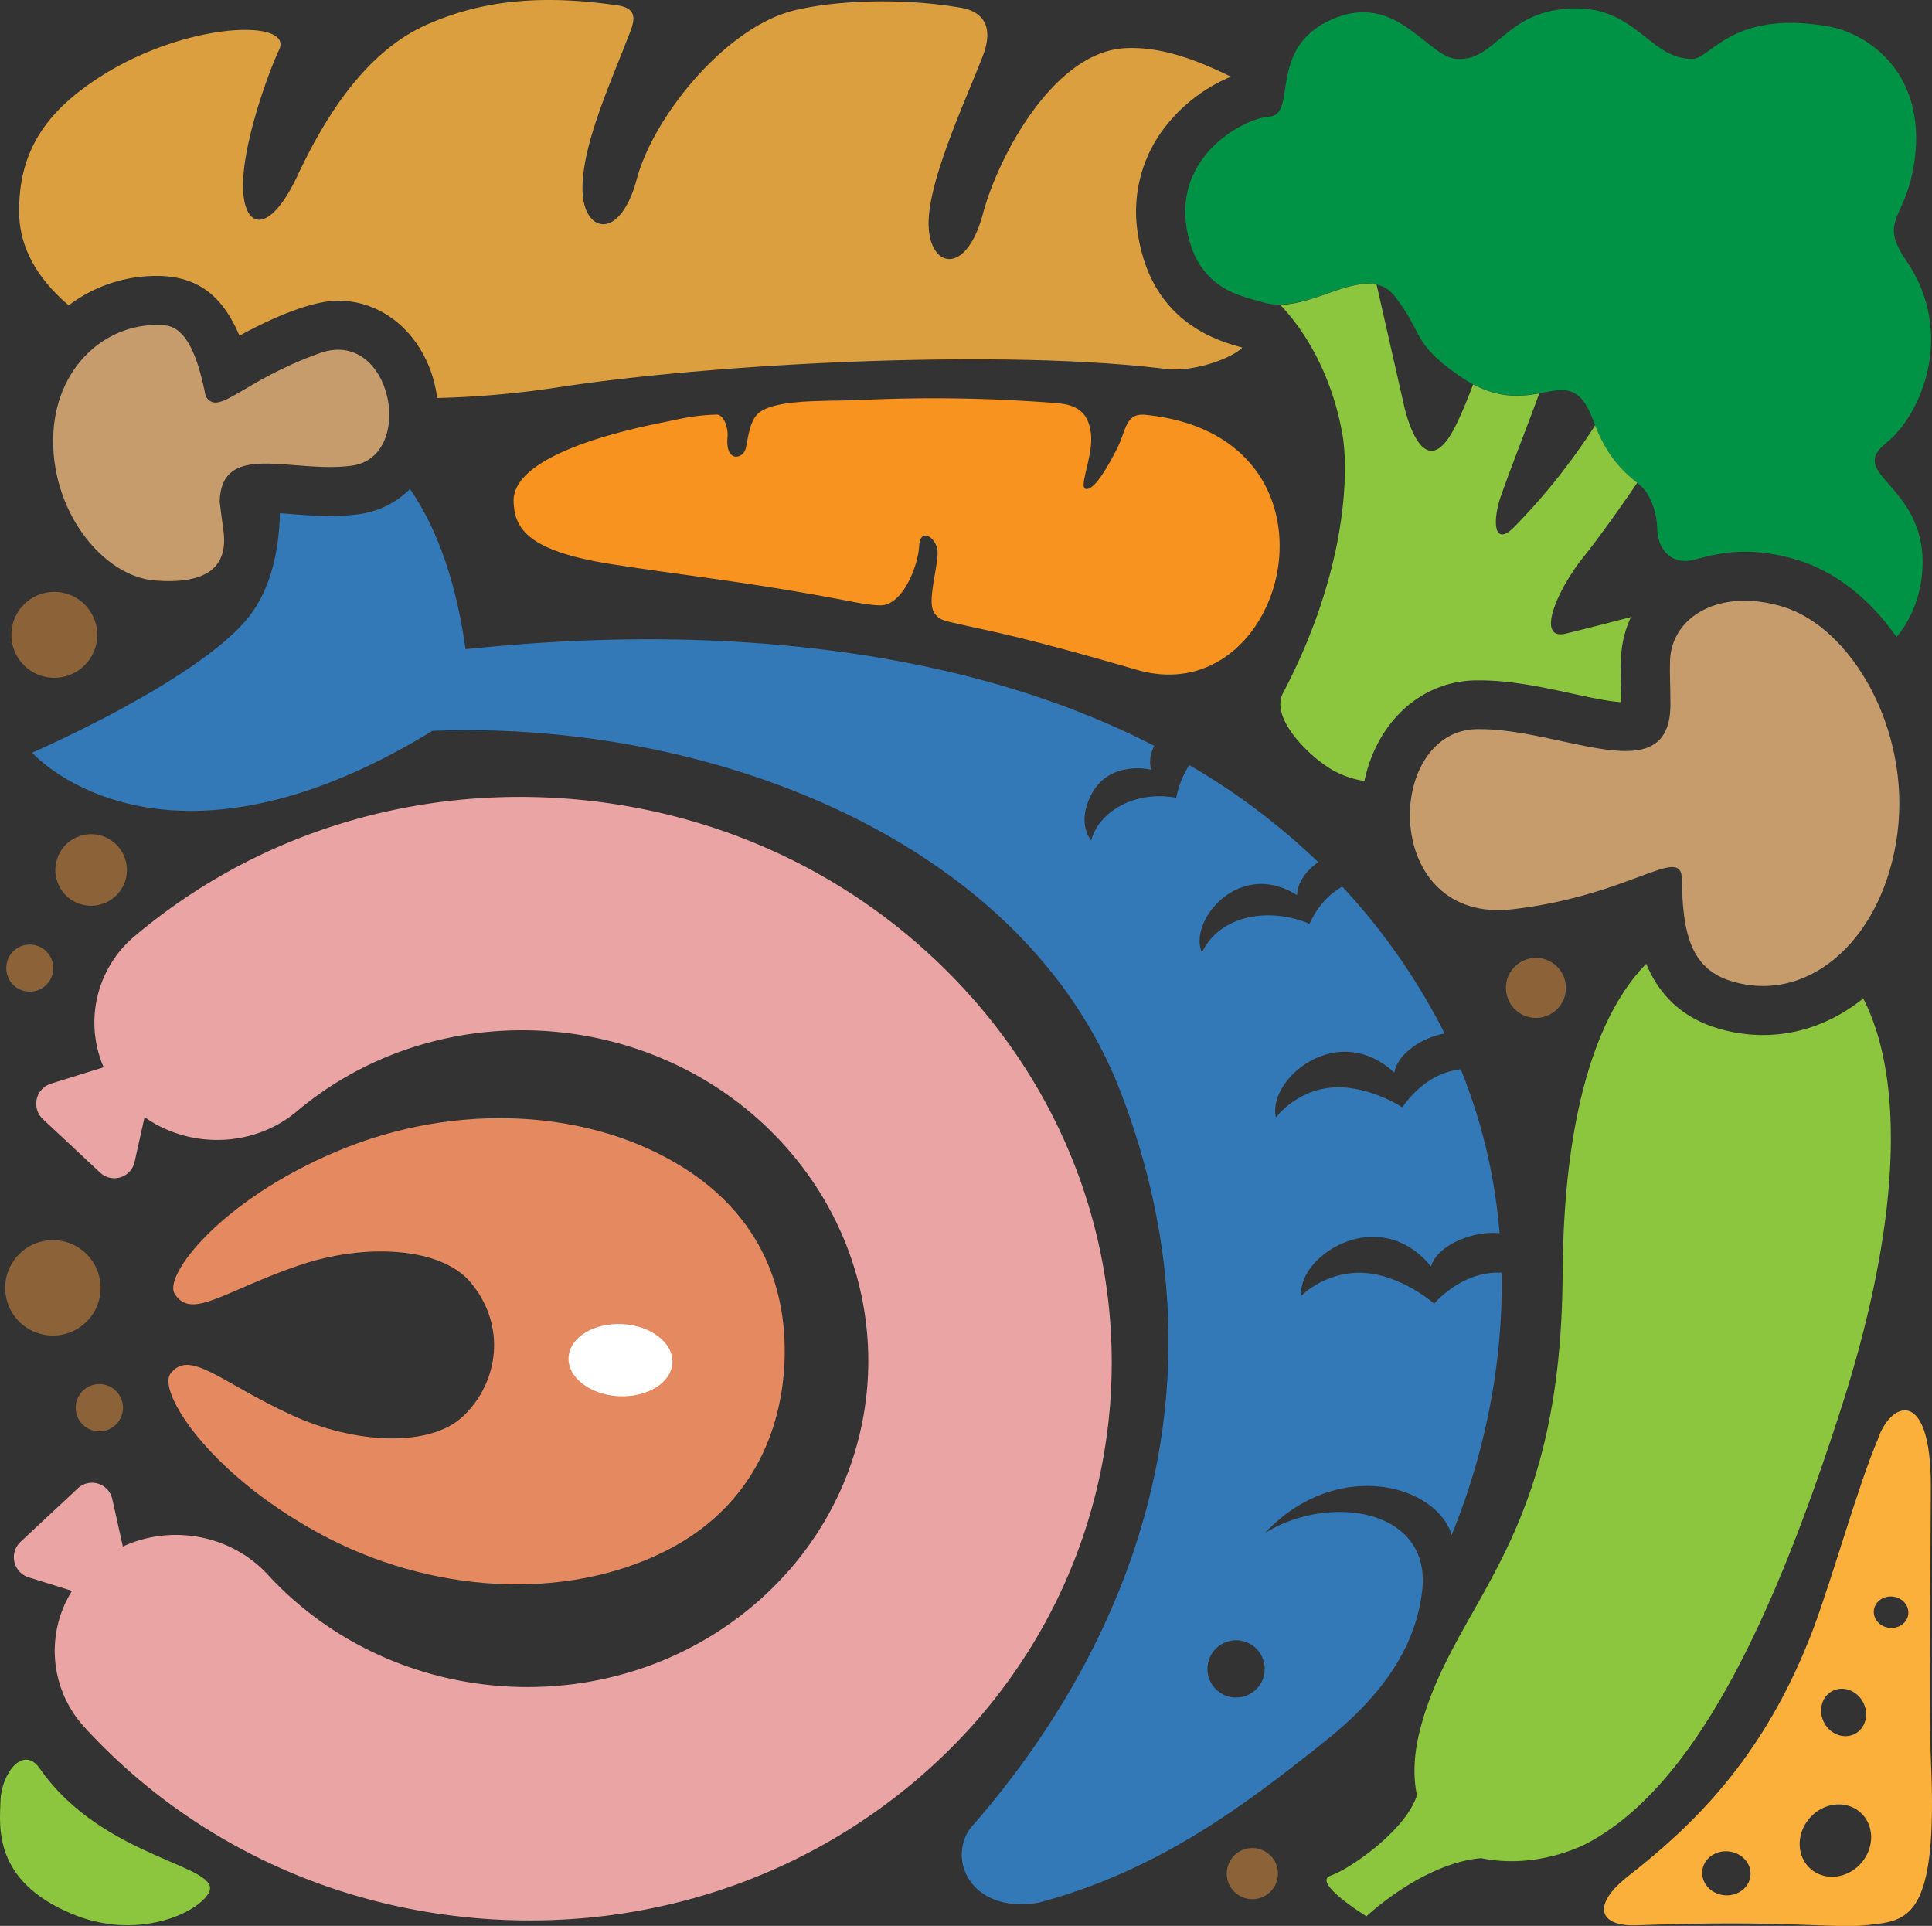
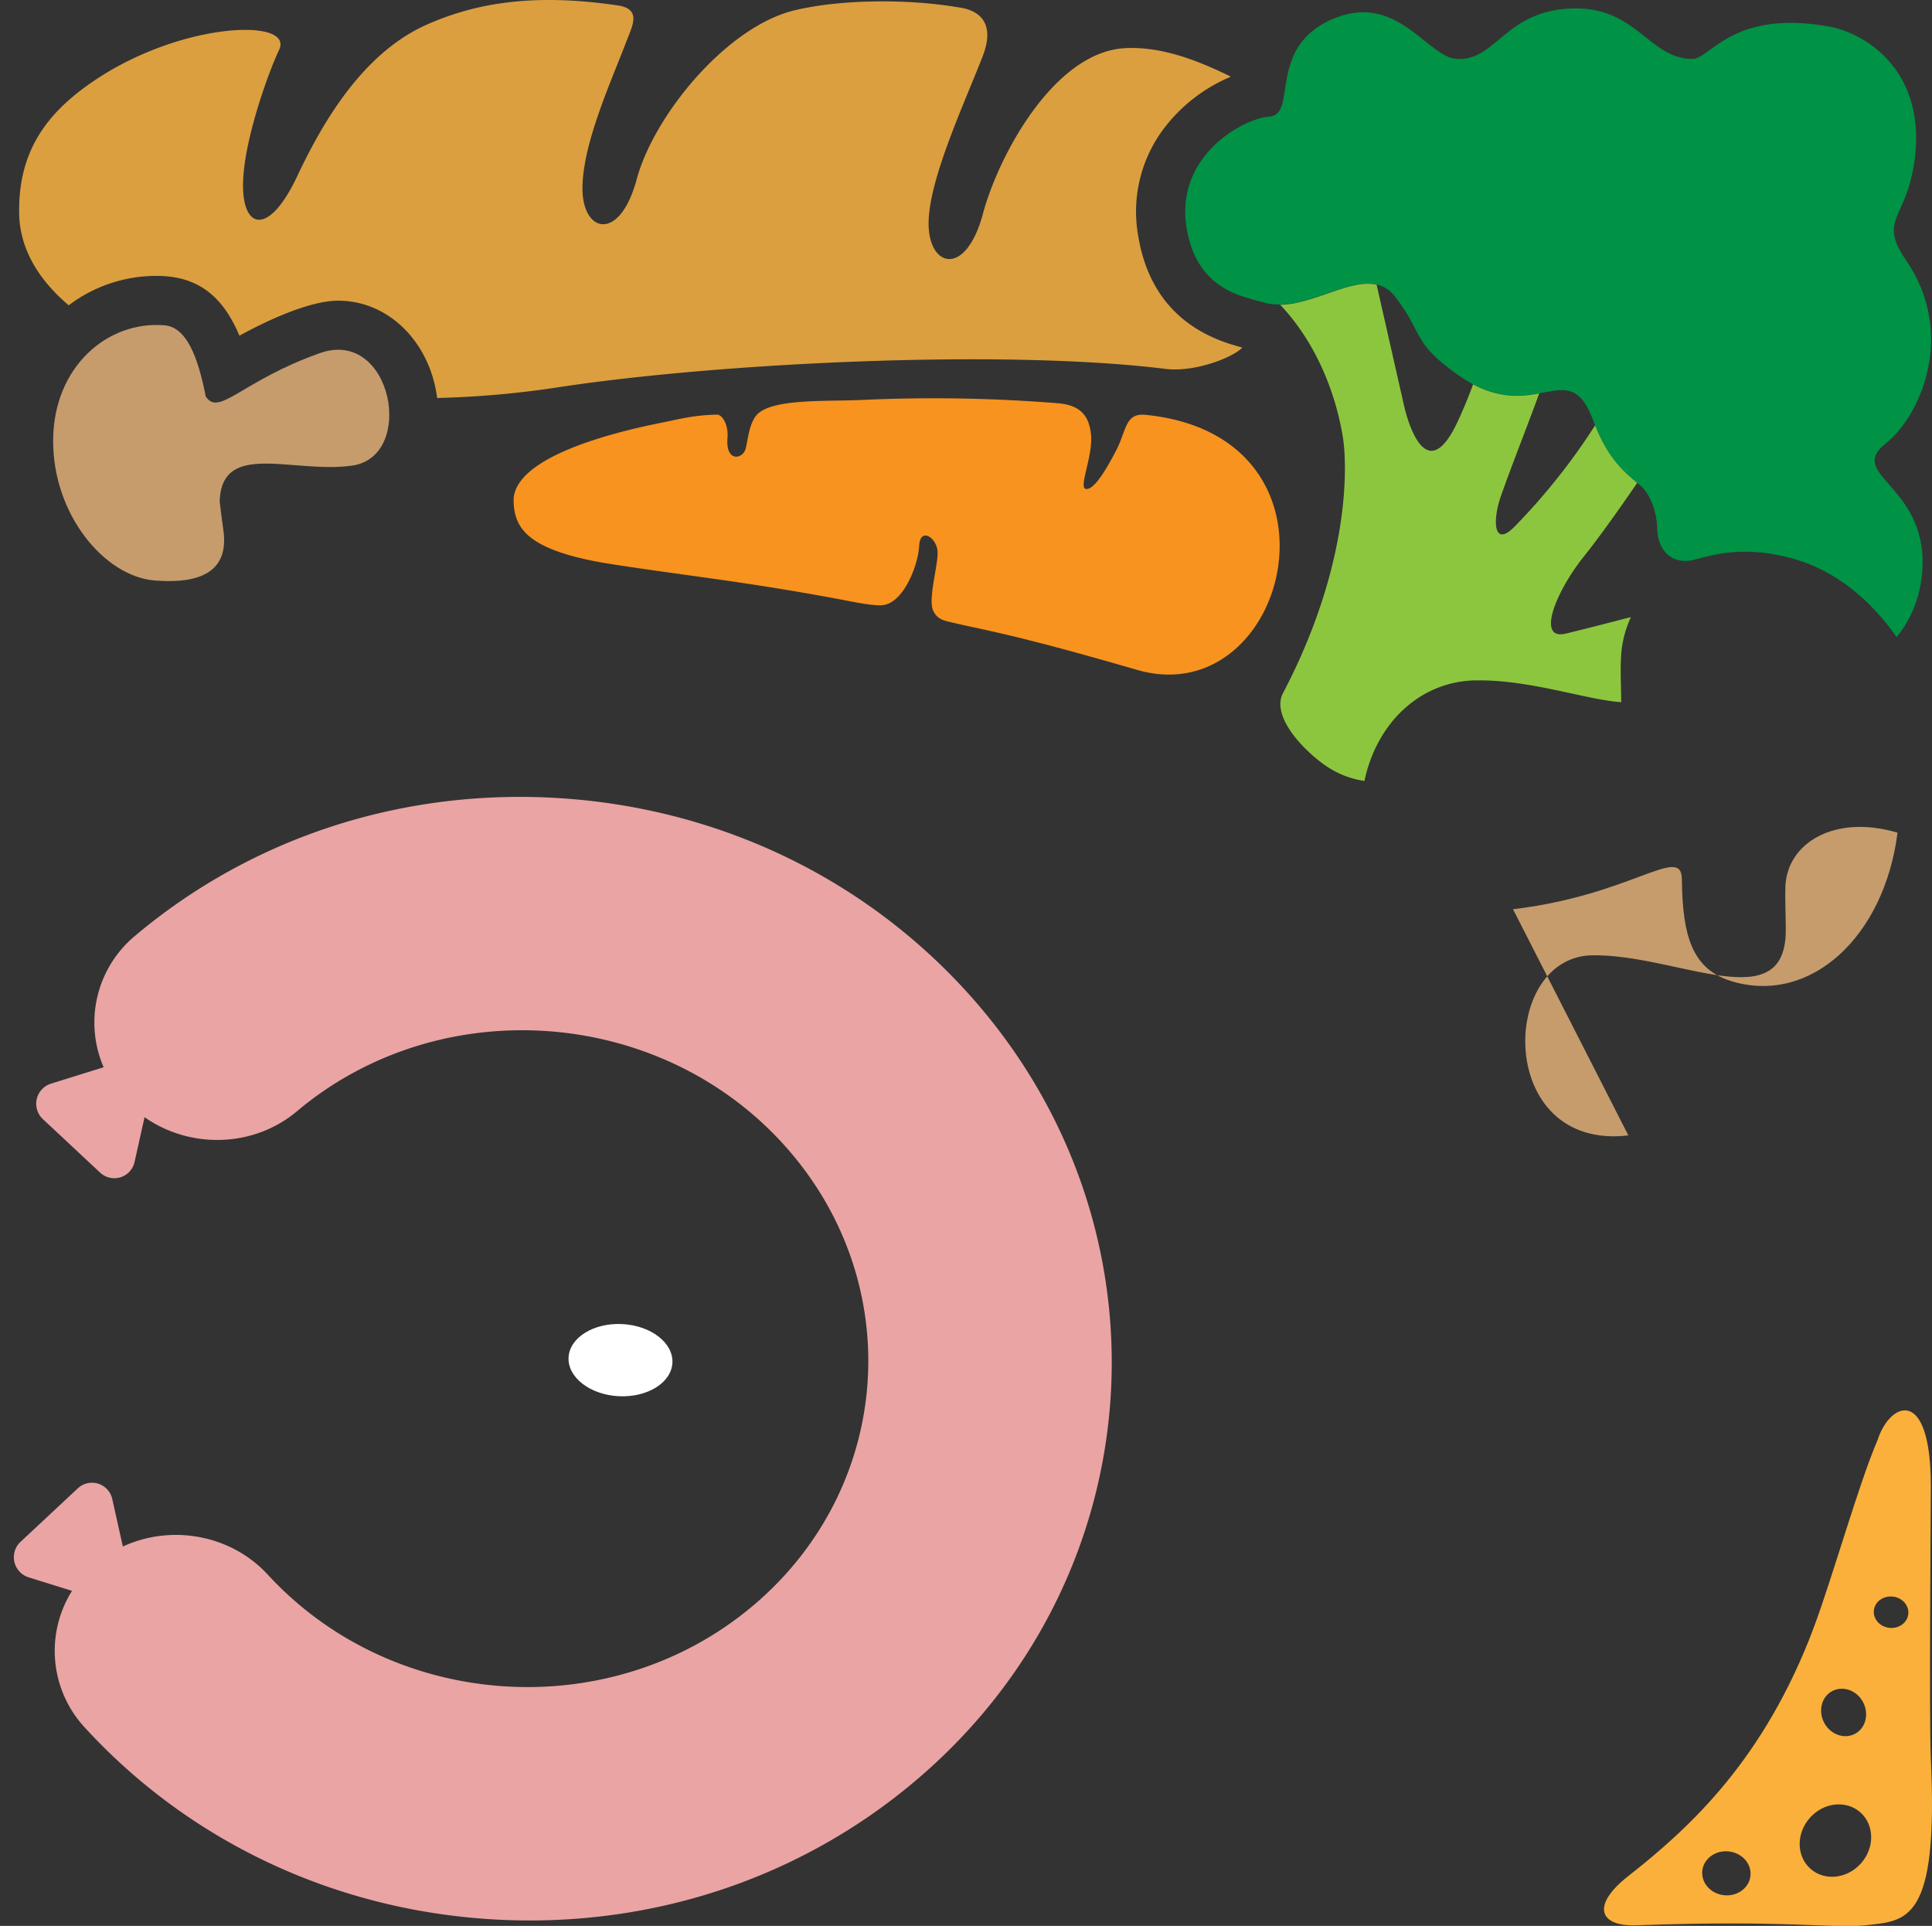
<svg xmlns="http://www.w3.org/2000/svg" id="レイヤー_1" data-name="レイヤー 1" viewBox="0 0 864.19 861.39">
  <rect x="0" y="0" width="864.19" height="861.39" fill="#333333" stroke="none" />
  <defs>
    <style>.cls-3{fill:#8cc63f}.cls-7{fill:#c69c6d}</style>
  </defs>
-   <path d="M671.69 569.24c-17.85-1-30.16 13.83-30.16 13.83s-10.79-9.53-24.83-12.8c-20.81-4.86-34.64 9.29-34.64 9.29-1.7-18.08 34.93-41.54 58.08-13.07 2.26-9 17.94-16.17 30.62-14.93a248.55 248.55 0 00-17.35-73.29c-16.68 1.69-26.11 17-26.11 17s-11.46-7.57-25.14-8.81c-20.28-1.85-31.42 13.31-31.42 13.31-4-16.9 27.42-43.69 53-20 .6-5.7 8.38-14.71 22.45-17.55a285.46 285.46 0 00-45.77-65.65c-10.36 5.6-14.64 16.64-14.64 16.64-17.7-7.53-39.94-4.22-48.16 12.8-6.22-13.94 16.61-42.1 42.6-25.6 0 0-.59-7.7 9.44-14.79A302.11 302.11 0 00532 342.19a39.71 39.71 0 00-5.83 14.61c-20.21-3.61-35.27 7.66-38.05 19.06 0 0-6.74-7.27 0-20.4 8.09-15.83 26.87-11.19 26.87-11.19s-1.87-4.31 1.31-10.7c-121.53-62.45-269.68-46.93-308.06-43.23-4.62-32.93-13.93-55.77-24.85-71.63A39.67 39.67 0 01160.32 230c-12.84 1.74-25.34.19-35.12-.47-.39 17.05-4.14 35.39-15.75 48.58-24.69 28.05-95.09 58.53-95.09 58.53s57.42 64.63 179.06-9.75c124.1-4.88 264.87 48.77 308.09 162.18 58.18 152.69-16.69 270.93-67.36 328.47-10.7 14.46.6 38.63 30.51 33.44 54.43-14.49 93.73-44.83 128.49-72.58 27.31-21.8 40.31-43.66 43-66.91 4.27-37.19-42.31-43.49-70.41-25.76 31.54-33.68 76.35-22.25 83.6.75 14.47-35.35 23.1-75.87 22.35-117.24zm-118.64 190a12.8 12.8 0 1112.66-12.8 12.73 12.73 0 01-12.66 12.76z" fill="#3378b7" />
  <path d="M863.67 786.64c-.81-17.33 0-114.54 0-121.94 0-45.11-18.32-37.65-23.78-20.73-8.54 19.83-20 61-28.65 84.14-22 58.53-54.87 89-82.92 111-16.39 12.82-13.42 22.58 3.66 22 67.06-2.45 88.16 1.52 102.42 0 18.45-2.06 32.74-1.11 29.27-74.47zm-44.29-30.19c4.75-2.65 11-.56 13.87 4.66s1.43 11.61-3.32 14.26-11 .56-13.87-4.66-1.43-11.61 3.32-14.26zm-48.16 91.21c-6-.61-10.33-5.49-9.78-10.9s5.82-9.3 11.77-8.7 10.33 5.48 9.78 10.9-5.82 9.3-11.77 8.7zm61.28-14.34c-6.14 7-16.26 8.14-22.62 2.56s-6.53-15.77-.39-22.76 16.26-8.13 22.61-2.55 6.53 15.76.4 22.75zm12.68-105.24c-4.25-.43-7.38-3.91-7-7.78s4.16-6.64 8.41-6.22 7.37 3.92 7 7.79-4.16 6.64-8.41 6.21z" fill="#fbb03b" />
-   <path class="cls-3" d="M17.75 790.94C10.44 780.45.68 793 .23 805.3c-.41 11.83-3.38 36 32.06 50.76 28.45 11.87 55.18.19 60.9-9.1 7.9-12.85-46.68-14.69-75.44-56.02z" />
-   <path d="M23.84 433a10.52 10.52 0 11-10.52-10.52A10.53 10.53 0 0123.84 433zM43.5 283.94a19.21 19.21 0 11-19.21-19.21 19.22 19.22 0 0119.21 19.21zM45 576a21.34 21.34 0 11-21.34-21.34A21.35 21.35 0 0145 576zm655.45-134.15A13.42 13.42 0 11687 428.43a13.42 13.42 0 0113.45 13.42zM571.62 838a11.44 11.44 0 11-11.44-11.44A11.44 11.44 0 01571.62 838zM56.76 389.11a16 16 0 11-16-16 16 16 0 0116 16zM55 629.64a10.57 10.57 0 11-10.56-10.58A10.56 10.56 0 0155 629.64z" fill="#8c6239" />
-   <path d="M297.68 693.71c44.71-22.49 53.17-63.62 53.32-88.45.09-16.1-2.26-55.38-44.37-82.42s-102.63-30.2-155.35-8.13-78.1 55.78-73.21 63.85c7.37 12.18 22.4-1.31 55.64-12.61 29.61-10.07 63.6-8.28 76.9 7.74 16 19.3 12.43 44.27-3.1 59.43-14.91 14.55-48.9 12.78-77.3-.32-31.88-14.7-45.42-29.7-54-18.35-5.69 7.51 16 43.68 66.15 71.14s110.64 30.62 155.32 8.12z" fill="#e58961" />
  <path d="M276.7 624.47c-12.81-.67-22.84-8.44-22.38-17.34s11.25-15.59 24.08-14.92 22.83 8.44 22.37 17.34-11.24 15.59-24.07 14.92z" fill="#fff" />
-   <path class="cls-7" d="M676.78 406.66c53.05-6.27 75.34-29.12 75.52-13.49.29 25.75 4.63 40.69 23 45.92 35 10 67.62-20.45 73.47-66.67s-20.66-92-51.59-101.16c-28.39-8.4-49.45 4.79-50.16 24.11-.21 5.88.17 12 .16 18.19 1.12 41.88-48.19 11.91-86.6 12.55-41.65.67-42.98 87.55 16.2 80.55z" />
-   <path class="cls-3" d="M788.59 462.93a70.53 70.53 0 01-19.34-2.74c-18.13-5.16-27.75-16.68-32.89-29.14-22.34 22.88-37 67.87-37.4 139.18-.69 121.08-48.26 144.89-63.58 202.66-3.09 11.7-3.35 21.71-1.56 30.07-.13.33-.24.62-.36 1-5.68 15.36-29.55 31.91-38.24 34.94s16 18.18 16 18.18 25.1-23.74 51.3-26c22.22 4.56 41.61-3.59 47.47-6.69C758.7 798.57 793.63 723.17 823.83 629c26.6-82.92 28.08-146.35 9.6-182.44-12.96 10.44-28.37 16.37-44.84 16.37z" />
+   <path class="cls-7" d="M676.78 406.66c53.05-6.27 75.34-29.12 75.52-13.49.29 25.75 4.63 40.69 23 45.92 35 10 67.62-20.45 73.47-66.67c-28.39-8.4-49.45 4.79-50.16 24.11-.21 5.88.17 12 .16 18.19 1.12 41.88-48.19 11.91-86.6 12.55-41.65.67-42.98 87.55 16.2 80.55z" />
  <path d="M431.31 442.38C384.77 391.83 320.57 361.5 250.54 357s-137.52 17.3-190 61.45a50.4 50.4 0 00-14.18 58.89l-23.6 7.35a9.42 9.42 0 00-3.55 15.88l25.58 23.9a9.28 9.28 0 0015.41-4.8l4.46-20c20.25 14.24 48.7 13.74 68.21-2.68 63.38-53.3 160.66-47 216.84 14 56.33 61.21 50.43 153.93-13.07 207.33s-160.65 47-216.82-14c-16.66-18.09-43.38-22.59-64.87-12.62l-4.73-21.22a9.28 9.28 0 00-15.42-4.8l-25.59 23.9a9.42 9.42 0 003.55 15.88l19.45 6.07a50.47 50.47 0 006 61.44c46.52 50.55 110.73 80.88 180.76 85.4s137.53-17.3 190-61.46c108.39-91.14 118.4-250.19 22.34-354.53z" fill="#eaa4a4" />
  <path d="M512.4 185.54c-9.12-.92-8.47 6.81-13 15.64-4.88 9.45-10.06 17.83-13.56 17.53-3.76-.33 3.33-14.77 2.13-24.85-1.09-9.11-5.91-12.8-15.09-13.53a693.77 693.77 0 00-87.31-1.45c-15.72.7-38.41-.57-46.18 5.83-4.3 3.54-4.78 12-5.9 16.1-1.23 4.48-9 6.17-8.08-5 .46-5.71-2.25-10.44-4.77-10.37-10.52.28-16 1.86-24.52 3.57-39.54 7.93-66.91 20-66.38 35.28.4 11.81 5.75 22.15 44.24 28.1 35.6 5.51 62.09 8 107.82 16.84 4.23.8 9.26 1.6 12.42 1.49 9.76-.34 16.47-17.83 16.92-26.52s7.78-3.66 8.23 2.29-4.46 21.47-1.9 26.75c1.83 3.77 4.67 4.3 8.23 5.14 16.22 3.82 27.7 5.22 82.85 21.22 68.05 19.71 99.09-104.55 3.85-114.06z" fill="#f7931e" />
  <path class="cls-7" d="M69.22 259.63c22.54 1.8 33.14-5.48 30.69-22.56-.59-4.14-1.13-8.43-1.66-12.8.92-27.42 32.49-12.37 59.12-16 28.87-3.91 18.06-61.77-14.21-50.36-35.25 12.49-45.27 28.73-51.16 19.33-3.45-17.73-8.63-30.89-18.32-31.73-25.42-2.2-49.77 18.4-49.91 51.48s22.92 60.85 45.45 62.64z" />
  <path d="M509.12 105.51a61.69 61.69 0 0112.74-49.63 72.9 72.9 0 0128.73-21.59c-13.51-6.6-30.5-13.74-47.59-12.73-31.43 1.84-56.26 47.67-63.36 74.13-7.59 28.31-24.28 24.06-24.28 4.24s16.69-55.19 24.28-75-8.92-21.3-10.84-21.63c-23.7-4-53.11-3.5-73.22 1.27-30.71 7.3-63.16 47.24-70.76 75.55s-24.28 24.06-24.28 4.24 12.33-46.7 19.92-66.52c2.35-6.13 6.58-13.82-4-15.39-39.27-5.84-64.88-.53-85.38 8.49C162.43 23.56 144.42 54.47 133 78.7c-12.56 26.73-24.29 24.07-24.29 4.25s11.88-51.84 16.1-60.57C131.71 8.21 82.79 9.58 44 34.85 22.08 49.13 8 66.47 8.58 95.69c.31 15.37 8.37 29.16 22.15 40.87a64.85 64.85 0 0139.21-13.16c16.28 0 28.78 6.73 37.15 26.75 11.57-6.36 31-15.66 44.2-15.66 22.56 0 41 18.47 44.26 43.52a424.07 424.07 0 0053.73-4.73C319.71 162.46 448 155.91 521.37 165c12.67 1.57 29.7-4.8 34.34-9.54-11.71-3.17-40.27-11.59-46.59-49.95z" fill="#db9f40" />
  <path d="M843.55 198.28c16-12.78 31.3-49.33 9.15-81.7-12.79-18.68-.1-17.83 3.65-44.51 5.49-39-20.27-57.15-39-60.36C774.66 4.4 765.11 26.35 757 26.35c-19.52 0-25-23.78-54.27-22.56C672.84 5 669.18 27.57 651.5 26.35c-13.26-.92-26.83-30.49-55.88-17.64s-15 42.62-27.86 43.44c-11.39.74-42.32 17.38-37 49.8 4.58 27.86 25.21 30.59 34.22 33.27 21.11 6.25 46-19.57 59.12-2.44s7.22 20.2 28.17 35c34.12 24 49.18-10.39 60.39 20.33 6.72 18.42 15.31 24 21.35 29.3 4.87 4.26 7.23 13.45 7.23 18.56 0 7.76 4.29 15.54 13.73 14.89 5.85-.4 21.32-8.62 48.38-.61 17.68 5.23 33.27 17.85 45 34.68 10-11.77 13.19-28.64 11-41.49-4.71-27.85-31.8-32.38-15.8-45.16z" fill="#009245" />
  <path class="cls-3" d="M729.53 276c-9.83 2.52-20 5.18-29.12 7.38-13.21 3.21-4.69-18.33 7.64-33.95 5.3-6.54 14.92-19.7 24.27-33.46-5.62-4.73-12.85-10.59-18.82-25.73a281.93 281.93 0 01-36.16 45.43c-9.31 9.41-9.85-2.87-5.91-14 5.18-14.64 11.34-30 17.08-45.7-7.74 1.4-17.3 2.45-29.6-4.06-1.95 5.36-4.21 10.91-6.92 16.71-15.47 33.08-24-7.39-24-7.39l-12.22-53.9c-11.79-2.72-27.92 8.73-43.12 9 13.53 14.22 23.85 34.86 27.9 58.41 2.43 14.15 3 58.77-26.65 115.25-6 11.35 12.19 28.67 21.88 34.25a41.4 41.4 0 0014.53 5.06c5.54-26.13 25-44.62 49.84-45h1.58c14.17 0 28.55 3.11 41.24 5.86 8.44 1.83 16.46 3.56 22.19 3.89v-.37c0-2.27-.05-4.55-.1-6.79-.1-3.91-.19-8 0-12.17a47.78 47.78 0 014.47-18.72z" />
</svg>